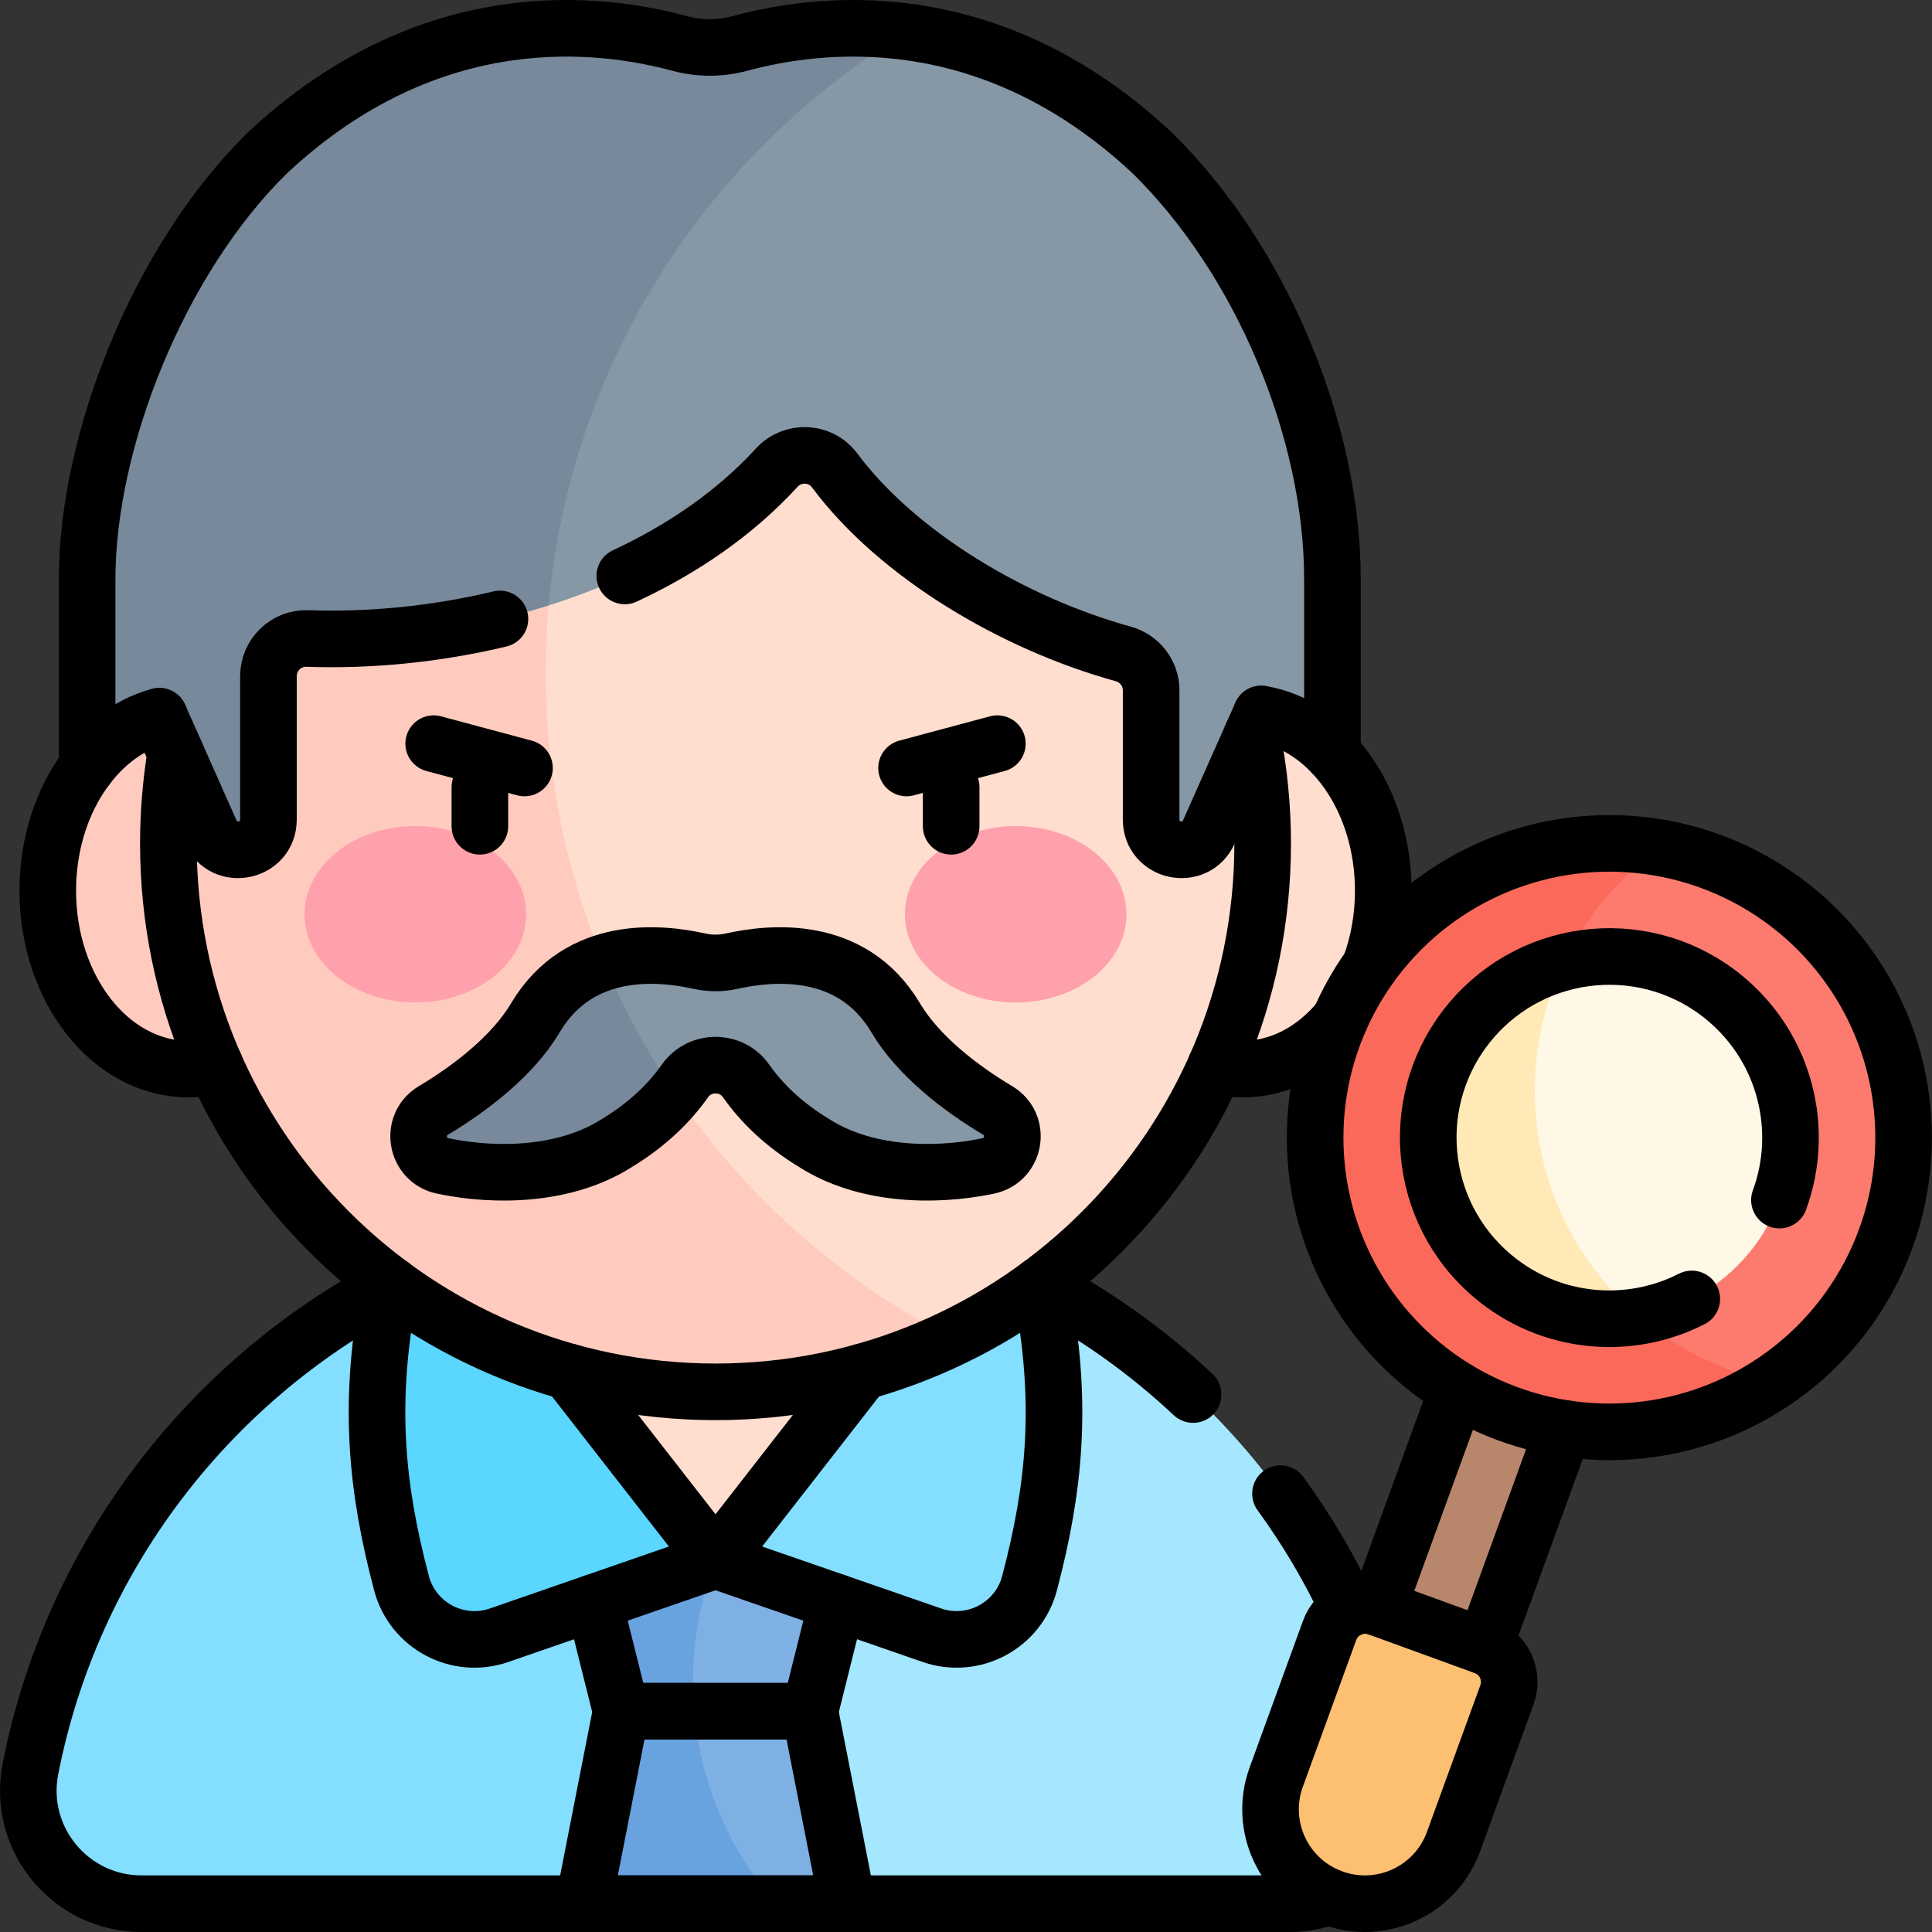
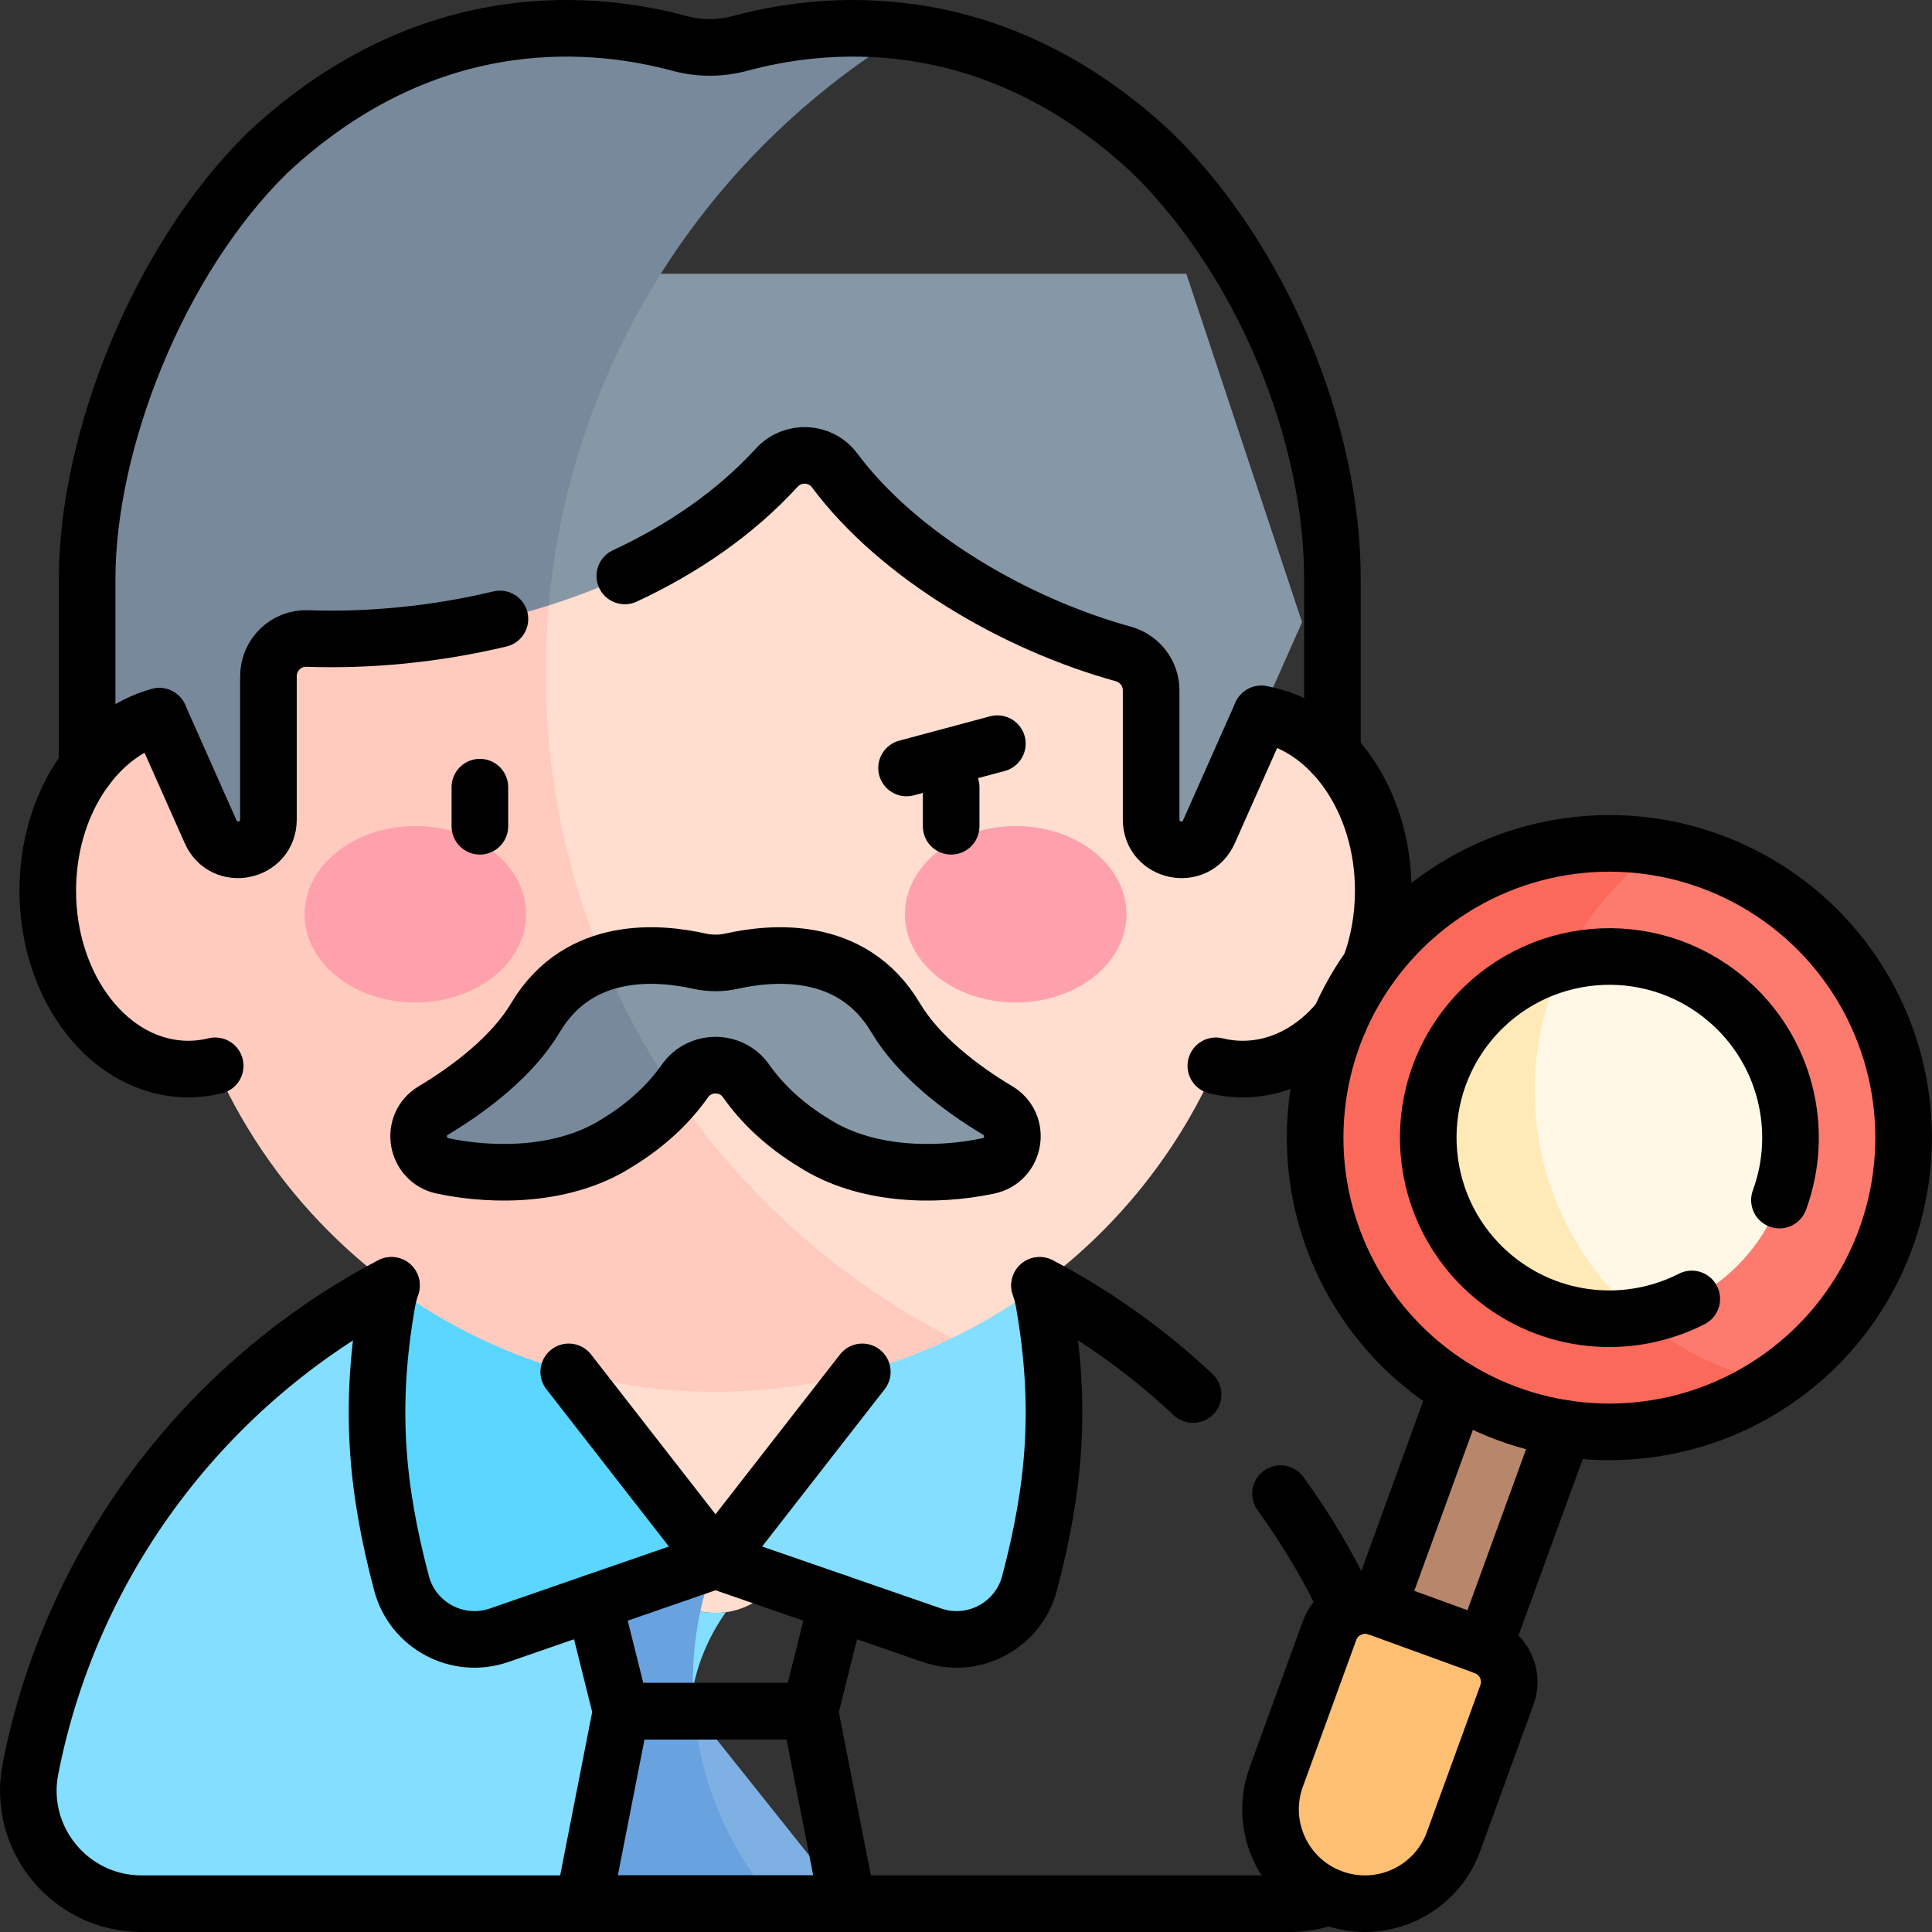
<svg xmlns="http://www.w3.org/2000/svg" version="1.1" id="Capa_1" x="0px" y="0px" viewBox="0 0 512 512" style="enable-background:new 0 0 512 512;" xml:space="preserve" width="512" height="512">
  <rect x="0" y="0" width="512" height="512" fill="#333333" stroke="none" />
  <g>
    <g>
      <g>
        <g>
          <path style="fill:#FFDDCF;" d="M189.619,319.5c30.39,0,59.06,7.32,84.35,20.31l-37.72,73.69h-26.63l-3.41,5.09&#10;&#09;&#09;&#09;&#09;&#09;c-7.95,11.85-25.4,11.8-33.28-0.1l-3.31-4.99h-26.58l-37.77-73.69C130.559,326.82,159.229,319.5,189.619,319.5z" />
-           <path style="fill:#A4E7FF;" d="M341.709,504.5h-117.09l-34.97-21l-35.03,21h-117.1c-18.87,0-33.08-17.22-29.45-35.74&#10;&#09;&#09;&#09;&#09;&#09;c11.03-56.33,47.62-103.5,97.2-128.95l37.77,73.69h26.58l3.31,4.99c7.88,11.9,25.33,11.95,33.28,0.1l3.41-5.09h26.63&#10;&#09;&#09;&#09;&#09;&#09;l37.72-73.69c49.58,25.45,86.17,72.62,97.2,128.95C374.799,487.28,360.589,504.5,341.709,504.5z" />
          <path style="fill:#83DEFF;" d="M211.059,504.5H37.519c-18.87,0-33.08-17.22-29.45-35.74c11.03-56.33,47.62-103.5,97.2-128.95&#10;&#09;&#09;&#09;&#09;&#09;l37.77,73.69h26.58l3.31,4.99c4.53,6.83,12.21,9.76,19.43,8.76c-6.13,8.6-9.74,19.13-9.74,30.5&#10;&#09;&#09;&#09;&#09;&#09;C182.619,478.1,194.159,495.75,211.059,504.5z" />
          <g>
-             <path style="fill:#7FB0E4;" d="M224.619,413.5l-10,40h-30.66c-5.239-2.654-9.234-10.418-9.234-13.018&#10;&#09;&#09;&#09;&#09;&#09;&#09;c0-11.39,5.414-17.348,14.924-26.982H224.619z" />
            <path style="fill:#68A2DF;" d="M183.619,445.79c0,2.6,0.11,5.17,0.34,7.71h-19.34l-10-40h35.03&#10;&#09;&#09;&#09;&#09;&#09;&#09;C185.749,423.51,183.619,434.4,183.619,445.79z" />
          </g>
          <path style="fill:#83DEFF;" d="M276.674,345.259c4.724,27.238,2.937,48.679-3.834,74.302&#10;&#09;&#09;&#09;&#09;&#09;c-2.972,11.249-14.891,17.599-25.886,13.792L189.621,413.5l54.288-69.69C257.303,322.575,273.632,327.739,276.674,345.259z" />
          <path style="fill:#5AD6FF;" d="M102.564,345.259c-4.724,27.238-2.937,48.68,3.834,74.302&#10;&#09;&#09;&#09;&#09;&#09;c2.972,11.249,14.891,17.599,25.885,13.792l57.338-19.853l-54.292-69.69C121.934,322.575,105.606,327.739,102.564,345.259z" />
          <g>
-             <path style="fill:#7FB0E4;" d="M224.619,504.5h-18.96c-23.298-12.723-34.198-30.085-21.7-51h30.66L224.619,504.5z" />
+             <path style="fill:#7FB0E4;" d="M224.619,504.5h-18.96c-23.298-12.723-34.198-30.085-21.7-51L224.619,504.5z" />
            <path style="fill:#68A2DF;" d="M205.659,504.5h-51.04l10-51h19.34C185.609,472.96,193.519,490.63,205.659,504.5z" />
          </g>
        </g>
        <g>
          <g>
-             <path style="fill:#8697A6;" d="M353.109,153.502v60c0,0-50.68,21.27-95.01,10.46c-25.62-6.25-45.74-10.03-66.89-10.03&#10;&#09;&#09;&#09;&#09;&#09;&#09;c-1.03,0-2.07,0.01-3.11,0.03c-13.2-0.23-25.88,1.02-39.61,3.43c-16.7-9.368-38.427-32.255-38.427-45.655&#10;&#09;&#09;&#09;&#09;&#09;&#09;c0-72.02,49.975-136.666,130.427-163.285v-0.01c19.65,2.61,42.46,11.14,64.83,32.06&#10;&#09;&#09;&#09;&#09;&#09;&#09;C334.179,68.792,353.109,114.062,353.109,153.502z" />
            <path style="fill:#77899B;" d="M240.489,8.442v0.01c-57.46,34.71-95.87,97.77-95.87,169.79c0,13.4,1.33,26.49,3.87,39.15&#10;&#09;&#09;&#09;&#09;&#09;&#09;c-4.82,0.85-9.76,1.84-14.91,2.97c-1.17,0.25-2.35,0.52-3.54,0.79c-0.64,0.14-1.29,0.29-1.94,0.44&#10;&#09;&#09;&#09;&#09;&#09;&#09;c-0.58,0.13-1.17,0.27-1.76,0.4c-2.68,0.63-5.43,1.28-8.24,1.97c-44.33,10.81-95.01-10.46-95.01-10.46v-60&#10;&#09;&#09;&#09;&#09;&#09;&#09;c0-36.63,18.93-84.71,47.79-113c43.62-40.78,88.88-34.49,109.25-28.98c5.22,1.41,10.72,1.41,15.94,0&#10;&#09;&#09;&#09;&#09;&#09;&#09;C205.999,8.842,221.819,5.972,240.489,8.442z" />
          </g>
          <ellipse style="fill:#FFDDCF;" cx="329.325" cy="236.054" rx="37.255" ry="47.263" />
          <ellipse style="fill:#FFCBBE;" cx="49.913" cy="236.054" rx="37.255" ry="47.263" />
          <g>
            <path style="fill:#FFDDCF;" d="M334.619,223.562c0,57.76-33.63,107.64-82.35,131.06&#10;&#09;&#09;&#09;&#09;&#09;&#09;c-79.227-17.327-134.932-91.236-134.932-168.086c0-35.96,22.08-79.723,53.602-107.064c6.12-0.79,12.35-1.2,18.68-1.2&#10;&#09;&#09;&#09;&#09;&#09;&#09;C269.699,78.272,334.619,143.322,334.619,223.562z" />
            <path style="fill:#FFCBBE;" d="M252.269,354.622c-18.96,9.12-40.21,14.23-62.65,14.23c-80.08,0-145-65.05-145-145.29&#10;&#09;&#09;&#09;&#09;&#09;&#09;c0-73.9,55.06-134.91,126.32-144.09c-16.74,29.08-26.32,62.81-26.32,98.77C144.619,255.092,188.349,321.722,252.269,354.622z" />
          </g>
          <g>
            <g>
              <ellipse style="fill:#FFA1AC;" cx="110.062" cy="242.293" rx="29.355" ry="23.377" />
              <ellipse style="fill:#FFA1AC;" cx="269.175" cy="242.293" rx="29.355" ry="23.377" />
            </g>
          </g>
          <g>
            <path style="fill:#8697A6;" d="M261.899,308.992c-14.61,3.05-32.82,2.42-46.04-6.01c-8.33-5.05-14.12-10.81-18.14-16.53&#10;&#09;&#09;&#09;&#09;&#09;&#09;c-3.92-5.57-12.28-5.57-16.2,0c-0.78,1.11-1.63,2.23-2.55,3.34c-12.327-7.18-19.383-18.283-18.91-34.74&#10;&#09;&#09;&#09;&#09;&#09;&#09;c9.54-3.04,19.43-1.64,25.3-0.33c2.81,0.62,5.71,0.62,8.52,0c10.01-2.23,31.75-4.75,43.49,15.02&#10;&#09;&#09;&#09;&#09;&#09;&#09;c6.05,10.2,17.44,18.83,27.04,24.55C270.669,298.032,269.039,307.492,261.899,308.992z" />
            <path style="fill:#77899B;" d="M178.969,289.792c-3.82,4.59-8.88,9.12-15.59,13.19c-13.26,8.43-31.44,9.07-46.04,6.01&#10;&#09;&#09;&#09;&#09;&#09;&#09;c-7.14-1.5-8.77-10.96-2.5-14.7c9.59-5.72,20.98-14.35,27.03-24.55c4.87-8.19,11.44-12.55,18.19-14.69&#10;&#09;&#09;&#09;&#09;&#09;&#09;C165.209,267.312,171.559,278.942,178.969,289.792z" />
          </g>
          <g>
            <path style="fill:#8697A6;" d="M345.059,164.902l-24.69,55.55c-3.51,7.9-15.31,5.39-15.31-3.25v-34.25&#10;&#09;&#09;&#09;&#09;&#09;&#09;c0-4.52-3.03-8.44-7.38-9.65c-28.87-7.97-59.69-26.11-76.51-48.65c-3.73-5-11.11-5.32-15.32-0.72&#10;&#09;&#09;&#09;&#09;&#09;&#09;c-15.76,17.22-37.34,29.21-60.44,36.52c-13.8-32.517-12.695-62.661,29.73-87.92h139.25L345.059,164.902z" />
            <path style="fill:#77899B;" d="M175.139,72.532c-16.35,25.88-26.88,55.8-29.73,87.92c-21.14,6.71-43.56,9.49-63.95,8.76&#10;&#09;&#09;&#09;&#09;&#09;&#09;c-5.65-0.2-10.32,4.34-10.32,9.99v38c0,8.64-11.8,11.15-15.31,3.25l-24.69-55.55l30.67-92.37H175.139z" />
          </g>
        </g>
      </g>
      <g>
        <rect x="373.813" y="364.577" transform="matrix(0.94 0.342 -0.342 0.94 161.971 -108.556)" style="fill:#B8866B;" width="30" height="80.881" />
        <path style="fill:#FDC072;" d="M353.155,502.986L353.155,502.986c-12.974-4.722-19.664-19.068-14.942-32.042l14.155-38.892&#10;&#09;&#09;&#09;&#09;c1.889-5.19,7.627-7.866,12.817-5.977l28.19,10.26c5.19,1.889,7.866,7.627,5.977,12.817l-14.155,38.892&#10;&#09;&#09;&#09;&#09;C380.476,501.018,366.13,507.708,353.155,502.986z" />
        <g>
          <path style="fill:#FD7A6E;" d="M499.776,328.15c-5.89,16.19-16.59,29.24-29.9,38.13c-51.326,0-81.064-37.989-81.064-76.149&#10;&#09;&#09;&#09;&#09;&#09;c0-26.57,20.372-47.841,51.214-65.461c4.4,0.78,8.8,1.95,13.14,3.53C493.636,242.93,514.506,287.68,499.776,328.15z" />
          <path style="fill:#FB695B;" d="M469.876,366.28c-19.95,13.34-45.77,17.32-70.05,8.48c-40.47-14.73-61.34-59.48-46.61-99.95&#10;&#09;&#09;&#09;&#09;&#09;c13.15-36.13,50.22-56.63,86.81-50.14c-20.14,14.28-33.29,37.78-33.29,64.35C406.736,327.18,433.856,359.01,469.876,366.28z" />
        </g>
        <g>
          <path style="fill:#FFF8E6;" d="M463.266,332.33c-7.68,9.17-18.07,14.73-29.02,16.52c-25.062-10.288-35.622-32.516-35.622-56.446&#10;&#09;&#09;&#09;&#09;&#09;c0-12.17,4.327-24.828,15.812-37.374c14.51-3.77,30.56-0.69,42.91,9.68C477.656,281.75,480.306,312.03,463.266,332.33z" />
          <path style="fill:#FFEAB7;" d="M434.246,348.85c-13.31,2.17-27.46-1.25-38.6-10.6c-20.31-17.04-22.96-47.32-5.92-67.62&#10;&#09;&#09;&#09;&#09;&#09;c6.67-7.95,15.37-13.2,24.71-15.6c-4.94,10.29-7.7,21.82-7.7,33.99C406.736,312.95,417.406,334.4,434.246,348.85z" />
        </g>
      </g>
    </g>
    <g>
      <path style="fill:none;stroke:#000000;stroke-width:15;stroke-linecap:round;stroke-linejoin:round;stroke-miterlimit:10;" d="&#10;&#09;&#09;&#09;M103.708,340.62c-48.79,25.63-84.74,72.41-95.64,128.16c-3.63,18.51,10.59,35.72,29.45,35.72h304.19c3.71,0,7.24-0.67,10.49-1.88" />
      <path style="fill:none;stroke:#000000;stroke-width:15;stroke-linecap:round;stroke-linejoin:round;stroke-miterlimit:10;" d="&#10;&#09;&#09;&#09;M357.41,426.48c-5.04-10.83-11.1-21.09-18.07-30.65" />
      <path style="fill:none;stroke:#000000;stroke-width:15;stroke-linecap:round;stroke-linejoin:round;stroke-miterlimit:10;" d="&#10;&#09;&#09;&#09;M316.18,369.57c-12.13-11.38-25.8-21.15-40.65-28.95" />
      <path style="fill:none;stroke:#000000;stroke-width:15;stroke-linecap:round;stroke-linejoin:round;stroke-miterlimit:10;" d="&#10;&#09;&#09;&#09;M353.11,199.679v-46.18c0-39.44-18.93-84.71-47.79-113C261.701-0.272,216.442,6.015,196.068,11.514&#10;&#09;&#09;&#09;c-5.223,1.41-10.713,1.41-15.936,0C159.758,6.015,114.499-0.272,70.88,40.499c-28.86,28.29-47.79,76.37-47.79,113v49.76" />
      <path style="fill:none;stroke:#000000;stroke-width:15;stroke-linecap:round;stroke-linejoin:round;stroke-miterlimit:10;" d="&#10;&#09;&#09;&#09;M322.21,282.45c2.3,0.57,4.69,0.87,7.12,0.87c9.98,0,19.04-4.98,25.72-13.09" />
      <path style="fill:none;stroke:#000000;stroke-width:15;stroke-linecap:round;stroke-linejoin:round;stroke-miterlimit:10;" d="&#10;&#09;&#09;&#09;M334.26,189.21c18.24,3.06,32.32,22.86,32.32,46.84c0,7.16-1.25,13.94-3.5,20.02" />
      <path style="fill:none;stroke:#000000;stroke-width:15;stroke-linecap:round;stroke-linejoin:round;stroke-miterlimit:10;" d="&#10;&#09;&#09;&#09;M42.21,189.81c-16.88,4.5-29.55,23.49-29.55,46.24c0,26.1,16.68,47.27,37.25,47.27c2.43,0,4.82-0.3,7.12-0.87" />
      <path style="fill:none;stroke:#000000;stroke-width:15;stroke-linecap:round;stroke-linejoin:round;stroke-miterlimit:10;" d="&#10;&#09;&#09;&#09;M228.52,363.56l-38.9,49.94l57.34,19.85c10.99,3.81,22.91-2.54,25.88-13.79c6.77-25.62,8.56-47.06,3.83-74.3&#10;&#09;&#09;&#09;c-0.29-1.65-0.69-3.18-1.2-4.6" />
      <path style="fill:none;stroke:#000000;stroke-width:15;stroke-linecap:round;stroke-linejoin:round;stroke-miterlimit:10;" d="&#10;&#09;&#09;&#09;M150.72,363.56l38.9,49.94l-57.34,19.85c-10.99,3.81-22.91-2.54-25.88-13.79c-6.77-25.62-8.56-47.06-3.84-74.3&#10;&#09;&#09;&#09;c0.29-1.65,0.69-3.19,1.2-4.61" />
-       <path style="fill:none;stroke:#000000;stroke-width:15;stroke-linecap:round;stroke-linejoin:round;stroke-miterlimit:10;" d="&#10;&#09;&#09;&#09;M46.58,199.63v0.01c-1.29,7.78-1.96,15.77-1.96,23.92c0,80.24,64.92,145.29,145,145.29s145-65.05,145-145.29&#10;&#09;&#09;&#09;c0-9.85-0.98-19.47-2.85-28.77" />
      <g>
        <line style="fill:none;stroke:#000000;stroke-width:15;stroke-linecap:round;stroke-linejoin:round;stroke-miterlimit:10;" x1="127.171" y1="208.604" x2="127.171" y2="218.971" />
        <line style="fill:none;stroke:#000000;stroke-width:15;stroke-linecap:round;stroke-linejoin:round;stroke-miterlimit:10;" x1="252.068" y1="208.604" x2="252.068" y2="218.971" />
-         <line style="fill:none;stroke:#000000;stroke-width:15;stroke-linecap:round;stroke-linejoin:round;stroke-miterlimit:10;" x1="114.929" y1="197.076" x2="138.993" y2="203.525" />
        <line style="fill:none;stroke:#000000;stroke-width:15;stroke-linecap:round;stroke-linejoin:round;stroke-miterlimit:10;" x1="264.311" y1="197.076" x2="240.246" y2="203.525" />
      </g>
      <path style="fill:none;stroke:#000000;stroke-width:15;stroke-linecap:round;stroke-linejoin:round;stroke-miterlimit:10;" d="&#10;&#09;&#09;&#09;M237.366,269.736c-11.733-19.77-33.471-17.245-43.486-15.018c-2.81,0.625-5.711,0.625-8.52,0&#10;&#09;&#09;&#09;c-10.015-2.226-31.753-4.752-43.486,15.018c-6.058,10.207-17.445,18.83-27.035,24.552c-6.266,3.739-4.638,13.204,2.504,14.7&#10;&#09;&#09;&#09;c14.597,3.057,32.775,2.418,46.037-6.01c8.33-5.045,14.12-10.806,18.143-16.525c3.918-5.569,12.274-5.569,16.192,0&#10;&#09;&#09;&#09;c4.023,5.719,9.814,11.48,18.143,16.525c13.218,8.429,31.432,9.065,46.042,6.009c7.141-1.494,8.769-10.959,2.504-14.697&#10;&#09;&#09;&#09;C254.814,288.568,243.424,279.945,237.366,269.736z" />
      <polygon style="fill:none;stroke:#000000;stroke-width:15;stroke-linecap:round;stroke-linejoin:round;stroke-miterlimit:10;" points="&#10;&#09;&#09;&#09;224.62,504.5 154.62,504.5 164.62,453.5 214.62,453.5 &#09;&#09;" />
      <polyline style="fill:none;stroke:#000000;stroke-width:15;stroke-linecap:round;stroke-linejoin:round;stroke-miterlimit:10;" points="&#10;&#09;&#09;&#09;157.41,424.65 164.62,453.5 214.62,453.5 221.83,424.65 &#09;&#09;" />
      <path style="fill:none;stroke:#000000;stroke-width:15;stroke-linecap:round;stroke-linejoin:round;stroke-miterlimit:10;" d="&#10;&#09;&#09;&#09;M165.58,152.63c15.3-7.12,29.21-16.62,40.27-28.7c4.21-4.6,11.59-4.28,15.32,0.72c16.82,22.54,47.64,40.68,76.51,48.65&#10;&#09;&#09;&#09;c4.35,1.21,7.38,5.13,7.38,9.65v34.25c0,8.64,11.8,11.15,15.31,3.25l13.89-31.24" />
      <path style="fill:none;stroke:#000000;stroke-width:15;stroke-linecap:round;stroke-linejoin:round;stroke-miterlimit:10;" d="&#10;&#09;&#09;&#09;M42.21,189.81l13.62,30.64c3.51,7.9,15.31,5.39,15.31-3.25v-38c0-5.65,4.67-10.19,10.32-9.99c16.28,0.58,33.85-1.07,51.03-5.18" />
      <g>
        <line style="fill:none;stroke:#000000;stroke-width:15;stroke-linecap:round;stroke-linejoin:round;stroke-miterlimit:10;" x1="414.42" y1="378.53" x2="393.38" y2="436.33" />
        <line style="fill:none;stroke:#000000;stroke-width:15;stroke-linecap:round;stroke-linejoin:round;stroke-miterlimit:10;" x1="386.23" y1="368.27" x2="365.19" y2="426.07" />
        <path style="fill:none;stroke:#000000;stroke-width:15;stroke-linecap:round;stroke-linejoin:round;stroke-miterlimit:10;" d="&#10;&#09;&#09;&#09;&#09;M353.159,502.986L353.159,502.986c-12.974-4.722-19.664-19.068-14.942-32.042l14.155-38.892c1.889-5.19,7.627-7.866,12.817-5.977&#10;&#09;&#09;&#09;&#09;l28.19,10.26c5.19,1.889,7.866,7.627,5.977,12.817l-14.155,38.892C380.479,501.018,366.134,507.708,353.159,502.986z" />
        <circle style="fill:none;stroke:#000000;stroke-width:15;stroke-linecap:round;stroke-linejoin:round;stroke-miterlimit:10;" cx="426.5" cy="301.481" r="77.979" />
        <path style="fill:none;stroke:#000000;stroke-width:15;stroke-linecap:round;stroke-linejoin:round;stroke-miterlimit:10;" d="&#10;&#09;&#09;&#09;&#09;M471.57,318.04c6.78-18.45,1.71-39.96-14.22-53.33c-20.3-17.04-50.58-14.39-67.62,5.92c-17.04,20.3-14.39,50.58,5.92,67.62&#10;&#09;&#09;&#09;&#09;c15.22,12.77,36.04,14.48,52.69,5.98" />
      </g>
    </g>
  </g>
</svg>